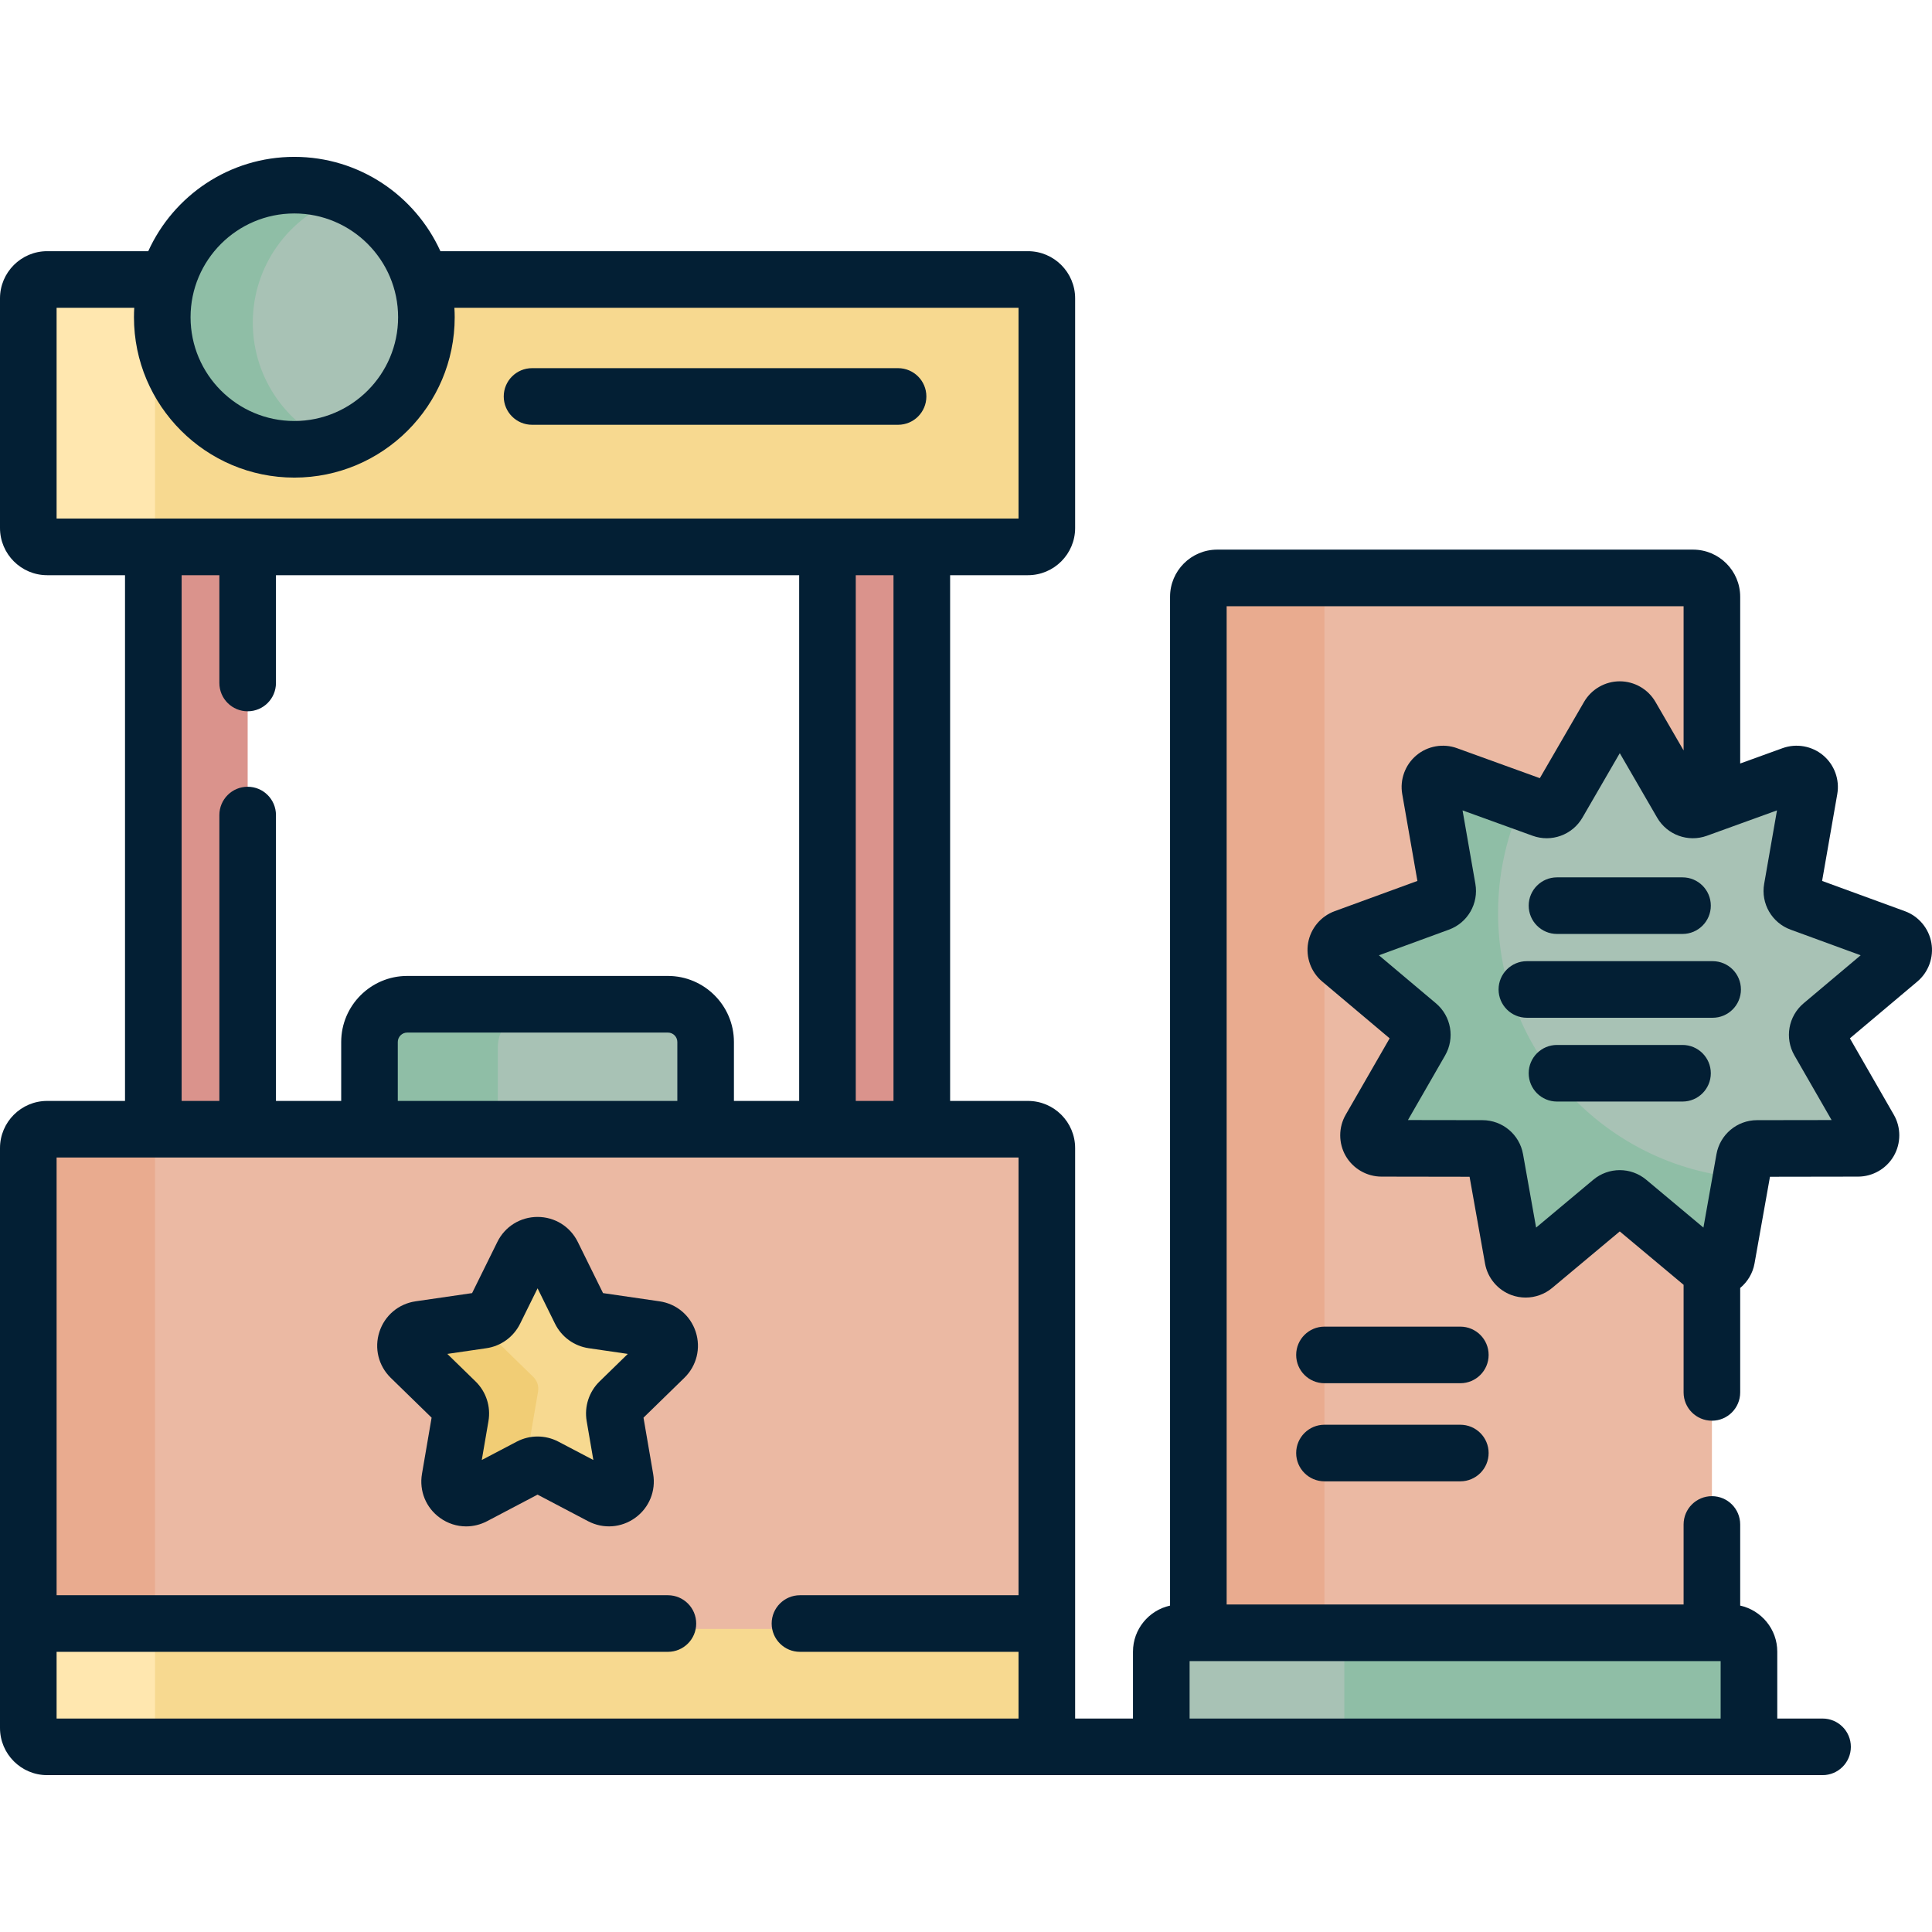
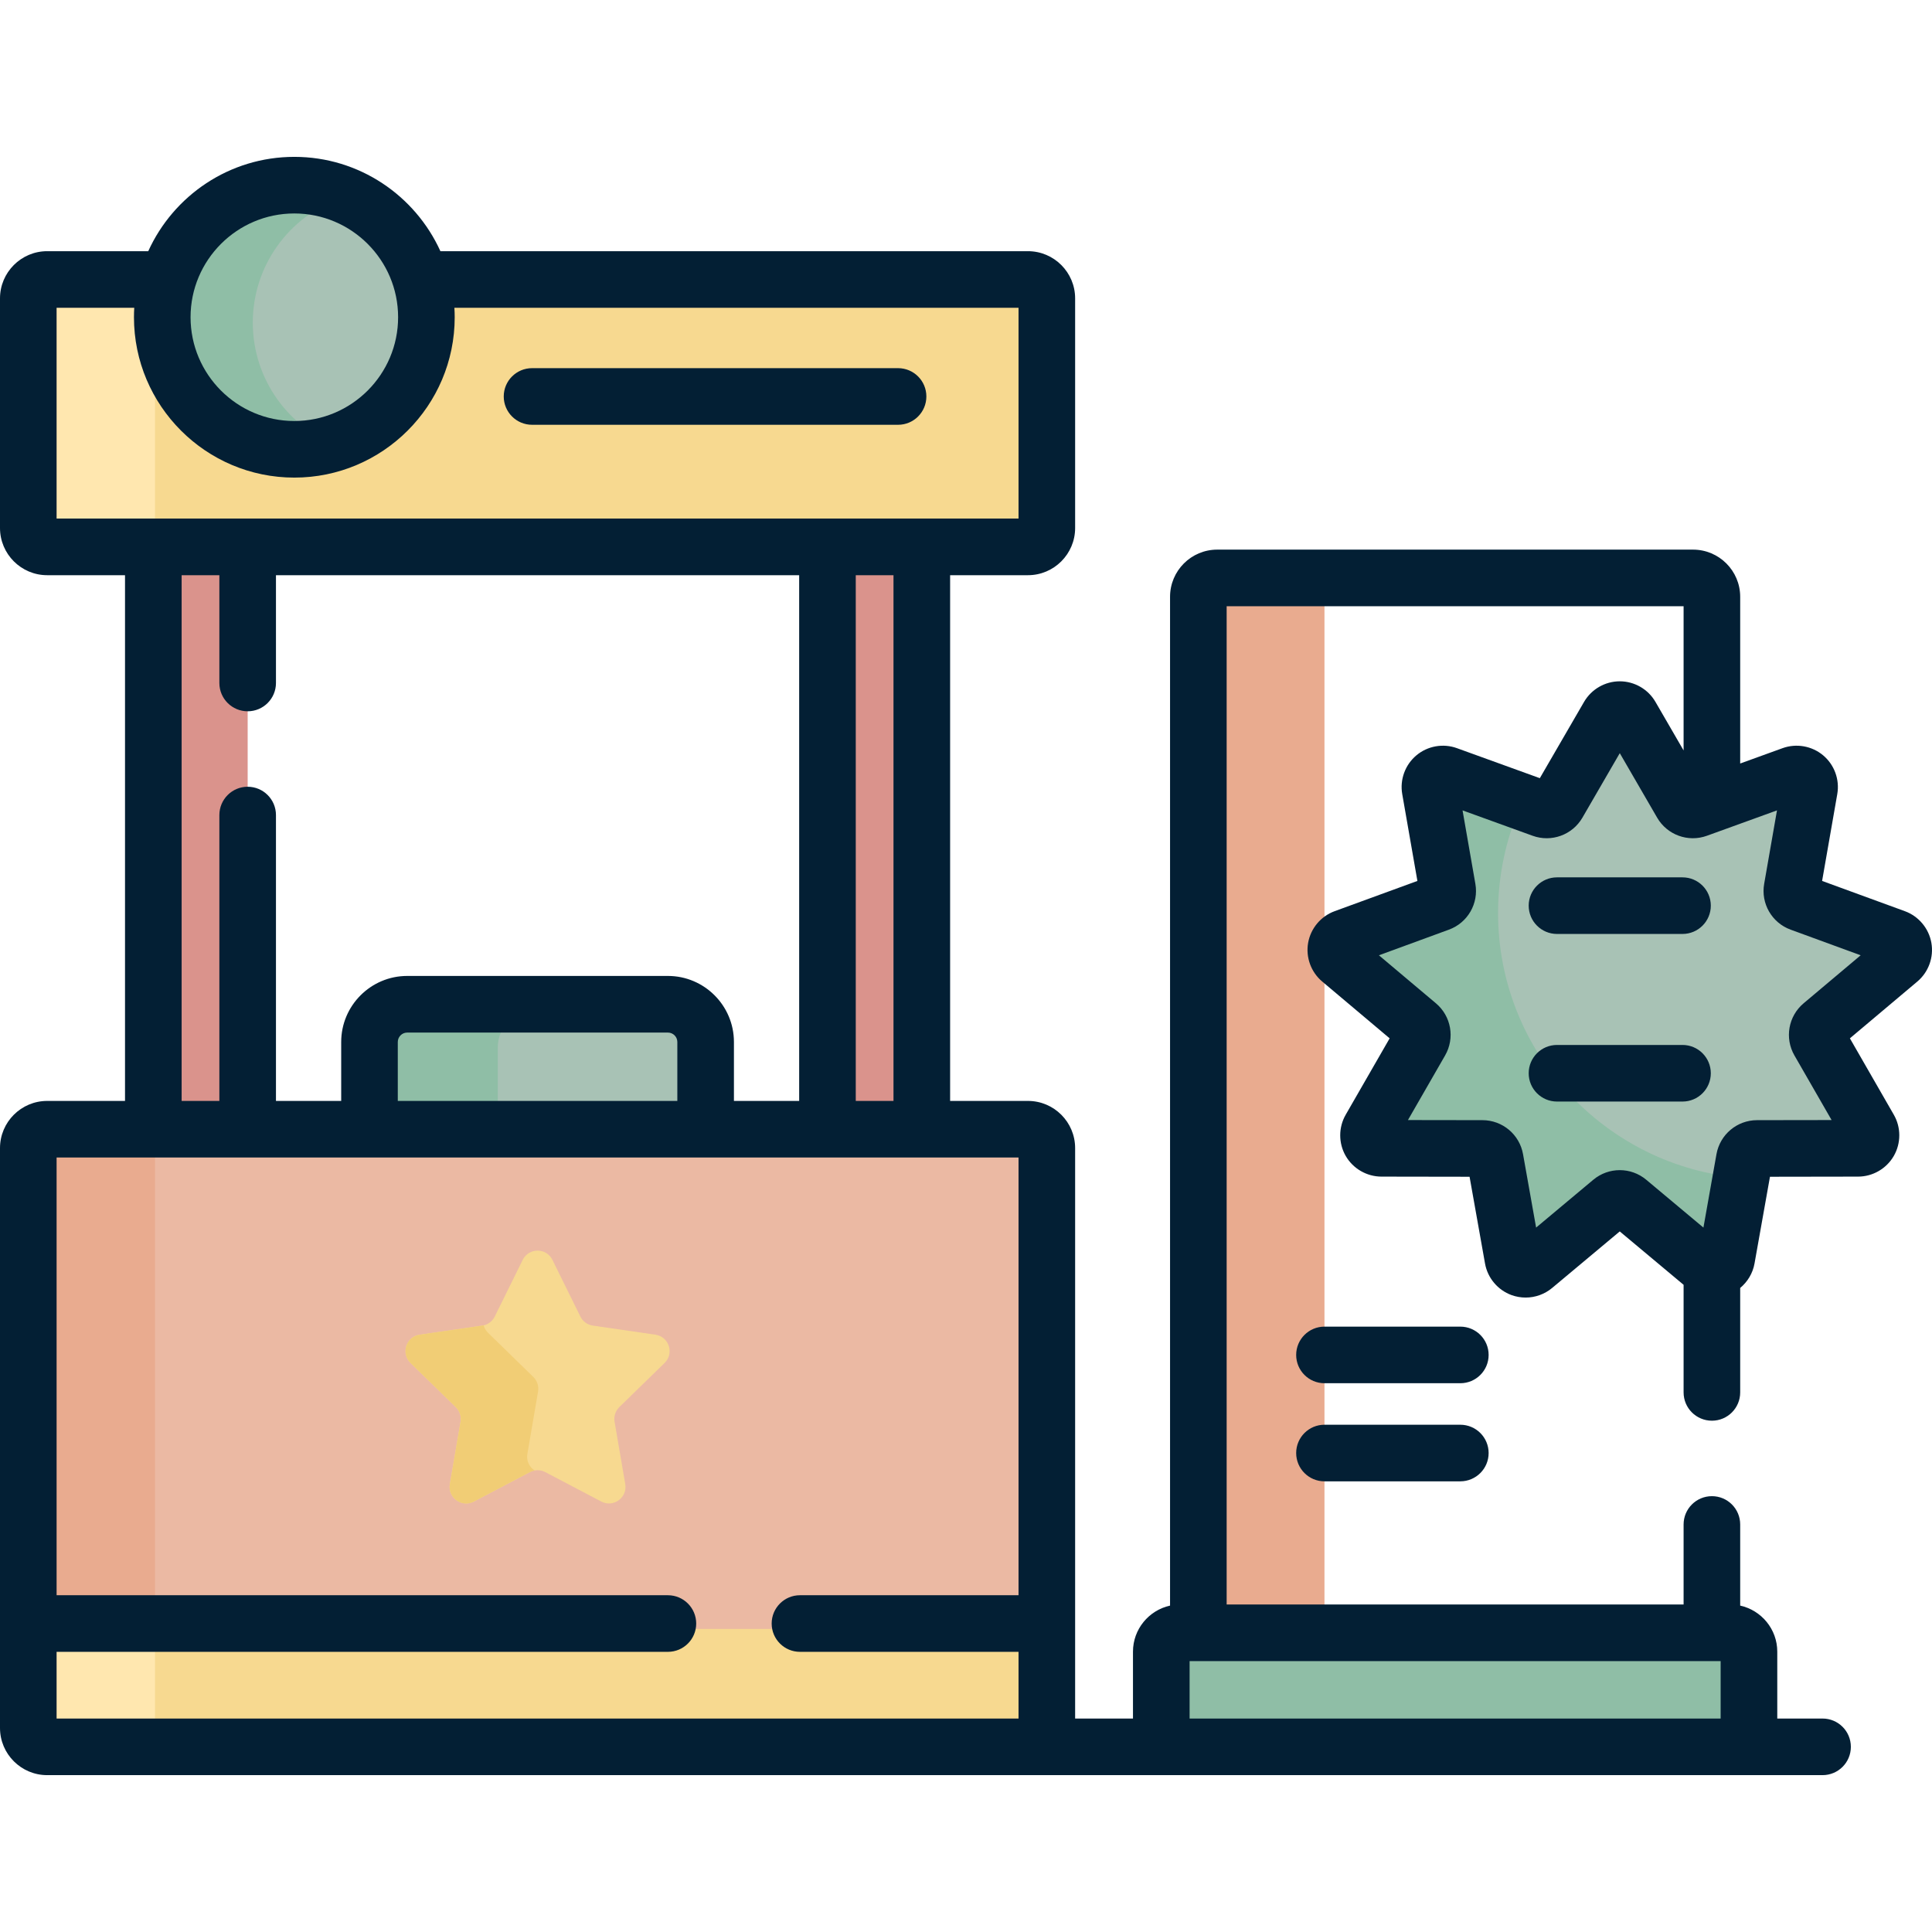
<svg xmlns="http://www.w3.org/2000/svg" width="68" height="68" viewBox="0 0 68 68" fill="none">
  <g clip-path="url(#clip0_2188_1333)">
-     <path d="M24.836 40.068V36.865C24.836 36.131 24.241 35.536 23.508 35.536H14.333C13.6 35.536 13.005 36.131 13.005 36.865V40.068H24.836Z" fill="#A8C2B5" />
+     <path d="M24.836 40.068V36.865C24.836 36.131 24.241 35.536 23.508 35.536H14.333C13.6 35.536 13.005 36.131 13.005 36.865V40.068H24.836" fill="#A8C2B5" />
    <path d="M18.849 35.537H14.333C13.6 35.537 13.005 36.131 13.005 36.865V40.068H17.521V36.865C17.521 36.131 18.115 35.537 18.849 35.537Z" fill="#8FBEA6" />
    <path d="M5.397 19.306H8.717V40.068H5.397V19.306Z" fill="#DA938C" />
    <path d="M29.124 19.306H32.445V40.068H29.124V19.306Z" fill="#DA938C" />
-     <path d="M60.029 44.758L57.303 42.478C57.133 42.336 56.887 42.336 56.717 42.478L53.991 44.758C53.722 44.983 53.309 44.833 53.248 44.487L52.625 40.989C52.587 40.771 52.398 40.612 52.176 40.612L48.623 40.606C48.272 40.606 48.052 40.226 48.227 39.922L49.999 36.841C50.109 36.65 50.067 36.406 49.897 36.264L47.179 33.975C46.91 33.749 46.986 33.317 47.316 33.197L50.653 31.976C50.861 31.9 50.985 31.686 50.947 31.468L50.335 27.968C50.275 27.622 50.611 27.34 50.941 27.459L54.282 28.669C54.49 28.745 54.722 28.66 54.833 28.469L56.615 25.394C56.791 25.091 57.229 25.091 57.405 25.394L59.187 28.469C59.298 28.66 59.53 28.745 59.738 28.669L60.254 28.483V21.195C60.254 20.828 59.956 20.531 59.589 20.531H42.842C42.475 20.531 42.178 20.828 42.178 21.195V57.792H60.254V44.859C60.175 44.848 60.097 44.815 60.029 44.758Z" fill="#EBB9A3" />
    <path d="M47.281 20.531H42.842C42.475 20.531 42.178 20.828 42.178 21.195V57.792H46.617V21.195C46.617 20.828 46.915 20.531 47.281 20.531Z" fill="#E9AB8F" />
    <path d="M61.557 61.673H40.873V58.323C40.873 57.956 41.171 57.659 41.538 57.659H60.894C61.26 57.659 61.558 57.956 61.558 58.323V61.673H61.557Z" fill="#8FBEA6" />
-     <path d="M47.98 57.659H41.538C41.171 57.659 40.873 57.956 40.873 58.323V61.673H47.316V58.323C47.316 57.956 47.613 57.659 47.98 57.659Z" fill="#A8C2B5" />
    <path d="M36.845 61.673H1.66C1.293 61.673 0.996 61.376 0.996 61.009V40.599C0.996 40.232 1.293 39.935 1.66 39.935H36.181C36.547 39.935 36.845 40.232 36.845 40.599V61.673Z" fill="#EBB9A3" />
    <path d="M5.456 61.009V40.599C5.456 40.232 5.753 39.935 6.12 39.935H1.66C1.293 39.935 0.996 40.232 0.996 40.599V61.009C0.996 61.376 1.293 61.673 1.66 61.673H6.12C5.753 61.673 5.456 61.376 5.456 61.009Z" fill="#E9AB8F" />
    <path d="M1.66 61.673H36.845V57.333H0.996V61.009C0.996 61.376 1.293 61.673 1.66 61.673Z" fill="#F7D990" />
    <path d="M1.66 61.673H6.12C5.753 61.673 5.456 61.376 5.456 61.009V57.333H0.996V61.009C0.996 61.376 1.293 61.673 1.66 61.673Z" fill="#FFE7AF" />
    <path d="M18.398 44.343L17.413 46.339C17.328 46.511 17.164 46.63 16.974 46.657L14.772 46.977C14.294 47.047 14.103 47.634 14.449 47.971L16.042 49.525C16.18 49.659 16.242 49.852 16.21 50.041L15.834 52.234C15.752 52.711 16.252 53.074 16.679 52.849L18.649 51.813C18.819 51.724 19.022 51.724 19.192 51.813L21.162 52.849C21.589 53.074 22.089 52.711 22.007 52.234L21.631 50.041C21.598 49.852 21.661 49.659 21.798 49.525L23.392 47.971C23.738 47.634 23.547 47.047 23.069 46.977L20.867 46.657C20.677 46.63 20.513 46.511 20.428 46.339L19.443 44.343C19.229 43.91 18.612 43.91 18.398 44.343Z" fill="#F7D990" />
    <path d="M18.562 51.172L18.938 48.978C18.97 48.789 18.908 48.597 18.77 48.463L17.177 46.909C17.098 46.832 17.048 46.742 17.022 46.648C17.006 46.651 16.991 46.655 16.974 46.657L14.772 46.978C14.294 47.047 14.103 47.635 14.449 47.972L16.042 49.525C16.18 49.659 16.242 49.852 16.21 50.041L15.834 52.235C15.752 52.711 16.252 53.074 16.679 52.849L18.649 51.813C18.702 51.785 18.759 51.767 18.817 51.757C18.636 51.637 18.519 51.42 18.562 51.172Z" fill="#F1CD75" />
    <path d="M36.181 10.027H14.814C14.94 10.448 15.008 10.894 15.008 11.355C15.008 13.923 12.927 16.004 10.359 16.004C7.792 16.004 5.711 13.923 5.711 11.355C5.711 10.894 5.779 10.448 5.905 10.027H1.66C1.293 10.027 0.996 10.325 0.996 10.691V18.774C0.996 19.141 1.293 19.439 1.66 19.439H36.181C36.547 19.439 36.845 19.141 36.845 18.774V10.691C36.845 10.325 36.548 10.027 36.181 10.027Z" fill="#F7D990" />
    <path d="M5.456 18.774V10.691C5.456 10.405 5.638 10.163 5.892 10.07C5.897 10.056 5.9 10.042 5.905 10.027H1.66C1.293 10.027 0.996 10.325 0.996 10.691V18.774C0.996 19.141 1.293 19.439 1.66 19.439H6.12C5.753 19.439 5.456 19.141 5.456 18.774Z" fill="#FFE7AF" />
    <path d="M57.406 25.394L59.187 28.469C59.298 28.66 59.53 28.745 59.738 28.669L63.079 27.459C63.41 27.34 63.746 27.622 63.685 27.968L63.074 31.468C63.036 31.686 63.159 31.9 63.367 31.976L66.704 33.197C67.034 33.317 67.11 33.749 66.841 33.975L64.123 36.264C63.954 36.406 63.911 36.65 64.021 36.841L65.793 39.922C65.968 40.226 65.749 40.606 65.397 40.606L61.844 40.612C61.623 40.612 61.434 40.771 61.395 40.989L60.772 44.487C60.711 44.833 60.298 44.983 60.029 44.758L57.303 42.478C57.134 42.336 56.887 42.336 56.717 42.478L53.991 44.758C53.722 44.983 53.31 44.833 53.248 44.487L52.626 40.989C52.587 40.771 52.398 40.612 52.176 40.612L48.623 40.606C48.272 40.606 48.053 40.226 48.228 39.922L49.999 36.841C50.11 36.65 50.067 36.406 49.898 36.264L47.179 33.975C46.91 33.749 46.987 33.317 47.316 33.197L50.654 31.976C50.861 31.9 50.985 31.686 50.947 31.468L50.335 27.968C50.275 27.622 50.611 27.34 50.941 27.459L54.282 28.669C54.49 28.745 54.722 28.66 54.833 28.469L56.615 25.394C56.791 25.091 57.23 25.091 57.406 25.394Z" fill="#A8C2B5" />
    <path d="M52.727 32.132C52.727 30.8 53.006 29.535 53.507 28.389L50.941 27.46C50.611 27.34 50.275 27.622 50.335 27.968L50.947 31.468C50.985 31.686 50.861 31.9 50.654 31.976L47.316 33.197C46.987 33.317 46.91 33.749 47.179 33.975L49.898 36.264C50.067 36.407 50.11 36.65 49.999 36.841L48.228 39.922C48.053 40.226 48.272 40.606 48.623 40.606L52.176 40.612C52.398 40.612 52.587 40.771 52.626 40.989L53.248 44.487C53.31 44.833 53.722 44.983 53.991 44.758L56.717 42.478C56.887 42.336 57.134 42.336 57.303 42.478L60.029 44.758C60.298 44.983 60.711 44.833 60.772 44.487L61.311 41.46C56.505 41.064 52.727 37.04 52.727 32.132Z" fill="#8FBEA6" />
    <path d="M10.359 16.004C12.927 16.004 15.008 13.923 15.008 11.355C15.008 8.788 12.927 6.707 10.359 6.707C7.792 6.707 5.711 8.788 5.711 11.355C5.711 13.923 7.792 16.004 10.359 16.004Z" fill="#A8C2B5" />
    <path d="M8.898 11.355C8.898 9.348 10.171 7.638 11.953 6.988C11.456 6.806 10.919 6.707 10.359 6.707C7.792 6.707 5.711 8.788 5.711 11.355C5.711 13.923 7.792 16.004 10.359 16.004C10.919 16.004 11.456 15.905 11.953 15.723C10.171 15.073 8.898 13.363 8.898 11.355Z" fill="#8FBEA6" />
-     <path d="M23.213 45.802L21.225 45.513L20.336 43.712C20.068 43.169 19.526 42.832 18.921 42.832C18.315 42.832 17.773 43.169 17.505 43.712L16.616 45.513L14.628 45.802C14.029 45.889 13.541 46.301 13.354 46.876C13.167 47.452 13.32 48.072 13.753 48.495L15.191 49.897L14.852 51.876C14.75 52.473 14.99 53.065 15.48 53.42C15.757 53.622 16.081 53.724 16.407 53.724C16.657 53.724 16.91 53.663 17.143 53.541L18.92 52.606L20.698 53.541C21.234 53.822 21.871 53.776 22.361 53.42C22.85 53.065 23.091 52.473 22.989 51.876L22.649 49.897L24.087 48.495C24.521 48.072 24.674 47.452 24.487 46.876C24.3 46.301 23.812 45.889 23.213 45.802ZM21.103 48.622C20.731 48.985 20.561 49.507 20.649 50.019L20.884 51.387L19.655 50.742C19.195 50.5 18.646 50.5 18.186 50.742L16.957 51.387L17.192 50.019C17.28 49.507 17.11 48.984 16.738 48.622L15.744 47.653L17.117 47.453C17.631 47.379 18.076 47.056 18.306 46.59L18.921 45.345L19.535 46.59C19.765 47.056 20.209 47.379 20.724 47.453L22.097 47.653L21.103 48.622Z" fill="#031F34" />
    <path d="M67.978 33.184C67.888 32.675 67.531 32.249 67.046 32.071L64.132 31.006L64.666 27.949C64.755 27.44 64.565 26.918 64.169 26.586C63.773 26.254 63.226 26.157 62.74 26.333L61.249 26.873V21.005C61.249 20.089 60.505 19.345 59.589 19.345H42.842C41.926 19.345 41.182 20.089 41.182 21.005V56.512C40.437 56.676 39.877 57.34 39.877 58.133V60.487H37.841V40.409C37.841 39.493 37.096 38.749 36.181 38.749H33.441V20.245H36.181C37.096 20.245 37.841 19.5 37.841 18.585V10.501C37.841 9.586 37.096 8.841 36.181 8.841H15.501C14.613 6.885 12.643 5.521 10.359 5.521C8.075 5.521 6.105 6.885 5.218 8.841H1.66C0.745 8.841 0 9.586 0 10.501V18.584C0 19.5 0.745 20.245 1.66 20.245H4.4V38.749H1.66C0.745 38.749 0 39.493 0 40.409V60.819C0 61.734 0.745 62.479 1.66 62.479H64.148C64.699 62.479 65.144 62.033 65.144 61.483C65.144 60.933 64.699 60.487 64.148 60.487H62.554V58.133C62.554 57.34 61.994 56.676 61.249 56.512V53.656C61.249 53.106 60.804 52.66 60.254 52.66C59.703 52.66 59.257 53.106 59.257 53.656V56.473H43.174V21.337H59.257V26.413L58.267 24.705C58.009 24.258 57.527 23.98 57.01 23.98C56.494 23.98 56.012 24.258 55.753 24.705L54.197 27.389L51.28 26.333C50.794 26.157 50.247 26.254 49.852 26.586C49.456 26.918 49.265 27.44 49.354 27.949L49.888 31.006L46.974 32.071C46.489 32.249 46.132 32.675 46.042 33.184C45.953 33.692 46.142 34.215 46.538 34.547L48.911 36.546L47.364 39.235C47.107 39.682 47.107 40.239 47.365 40.686C47.623 41.133 48.105 41.412 48.622 41.413L51.724 41.418L52.268 44.472C52.358 44.98 52.716 45.406 53.201 45.583C53.362 45.641 53.53 45.67 53.697 45.67C54.033 45.67 54.366 45.553 54.63 45.332L57.01 43.342L59.257 45.221V49.008C59.257 49.558 59.703 50.004 60.254 50.004C60.804 50.004 61.249 49.558 61.249 49.008V45.332C61.509 45.115 61.692 44.814 61.753 44.472L62.297 41.418L65.399 41.413C65.916 41.412 66.397 41.133 66.655 40.686C66.913 40.239 66.914 39.682 66.656 39.235L65.11 36.546L67.483 34.548C67.878 34.215 68.068 33.693 67.978 33.184ZM10.359 7.513C12.373 7.513 14.012 9.152 14.012 11.165C14.012 13.179 12.373 14.818 10.359 14.818C8.345 14.818 6.707 13.179 6.707 11.165C6.707 9.152 8.345 7.513 10.359 7.513ZM1.992 18.253V10.833H4.725C4.719 10.943 4.715 11.054 4.715 11.165C4.715 14.278 7.247 16.81 10.359 16.81C13.472 16.81 16.004 14.278 16.004 11.165C16.004 11.054 16 10.943 15.993 10.833H35.849V18.252H1.992V18.253ZM31.448 20.245V38.749H30.12V20.245H31.448ZM23.508 34.35H14.333C13.052 34.35 12.009 35.393 12.009 36.675V38.749H9.713V28.688C9.713 28.137 9.267 27.691 8.717 27.691C8.167 27.691 7.721 28.137 7.721 28.688V38.749H6.393V20.245H7.721V24.039C7.721 24.589 8.167 25.035 8.717 25.035C9.267 25.035 9.713 24.589 9.713 24.039V20.245H28.128V38.749H25.832V36.675C25.832 35.393 24.789 34.35 23.508 34.35ZM23.84 36.675V38.749H14.001V36.675C14.001 36.492 14.15 36.343 14.333 36.343H23.508C23.691 36.343 23.84 36.492 23.84 36.675ZM35.849 56.147H28.156C27.606 56.147 27.16 56.593 27.16 57.143C27.16 57.694 27.606 58.139 28.156 58.139H35.849V60.487H33.07H1.992V58.139H23.508C24.058 58.139 24.504 57.694 24.504 57.143C24.504 56.593 24.058 56.147 23.508 56.147H1.992V40.741H35.849V56.147ZM60.561 58.465V60.487H41.87V58.465H60.561ZM63.482 35.312C62.943 35.765 62.807 36.538 63.158 37.148L64.466 39.422L61.842 39.426C61.138 39.427 60.538 39.931 60.414 40.624L59.955 43.207L57.943 41.524C57.673 41.298 57.342 41.185 57.01 41.185C56.679 41.185 56.348 41.298 56.078 41.524L54.066 43.207L53.606 40.624C53.483 39.931 52.883 39.427 52.178 39.426L49.555 39.422L50.863 37.148C51.214 36.537 51.078 35.765 50.539 35.312L48.533 33.623L50.996 32.721C51.658 32.48 52.05 31.8 51.928 31.107L51.477 28.523L53.943 29.416C54.605 29.656 55.342 29.388 55.696 28.779L57.011 26.509L58.326 28.779C58.679 29.387 59.416 29.656 60.078 29.416L62.544 28.523L62.093 31.107C61.971 31.8 62.363 32.48 63.025 32.721L65.489 33.623L63.482 35.312Z" fill="#031F34" />
    <path d="M54.801 32.872H59.219C59.769 32.872 60.215 32.426 60.215 31.876C60.215 31.326 59.769 30.88 59.219 30.88H54.801C54.251 30.88 53.805 31.326 53.805 31.876C53.805 32.426 54.251 32.872 54.801 32.872Z" fill="#031F34" />
-     <path d="M60.279 33.83H53.741C53.191 33.83 52.745 34.275 52.745 34.826C52.745 35.376 53.191 35.822 53.741 35.822H60.279C60.829 35.822 61.275 35.376 61.275 34.826C61.275 34.275 60.829 33.83 60.279 33.83Z" fill="#031F34" />
    <path d="M59.219 36.779H54.801C54.251 36.779 53.805 37.225 53.805 37.775C53.805 38.325 54.251 38.771 54.801 38.771H59.219C59.769 38.771 60.215 38.325 60.215 37.775C60.215 37.225 59.769 36.779 59.219 36.779Z" fill="#031F34" />
    <path d="M51.398 46.693H46.617C46.067 46.693 45.621 47.139 45.621 47.689C45.621 48.239 46.067 48.685 46.617 48.685H51.398C51.949 48.685 52.395 48.239 52.395 47.689C52.395 47.139 51.949 46.693 51.398 46.693Z" fill="#031F34" />
    <path d="M51.398 50.146H46.617C46.067 50.146 45.621 50.592 45.621 51.142C45.621 51.692 46.067 52.138 46.617 52.138H51.398C51.949 52.138 52.395 51.692 52.395 51.142C52.395 50.592 51.949 50.146 51.398 50.146Z" fill="#031F34" />
    <path d="M31.609 12.958H18.727C18.177 12.958 17.73 13.404 17.73 13.954C17.73 14.505 18.177 14.951 18.727 14.951H31.609C32.16 14.951 32.605 14.505 32.605 13.954C32.605 13.404 32.16 12.958 31.609 12.958Z" fill="#031F34" />
  </g>
  <defs>
    <clipPath id="clip0_2188_1333">
      <rect width="68" height="68" fill="white" />
    </clipPath>
  </defs>
</svg>